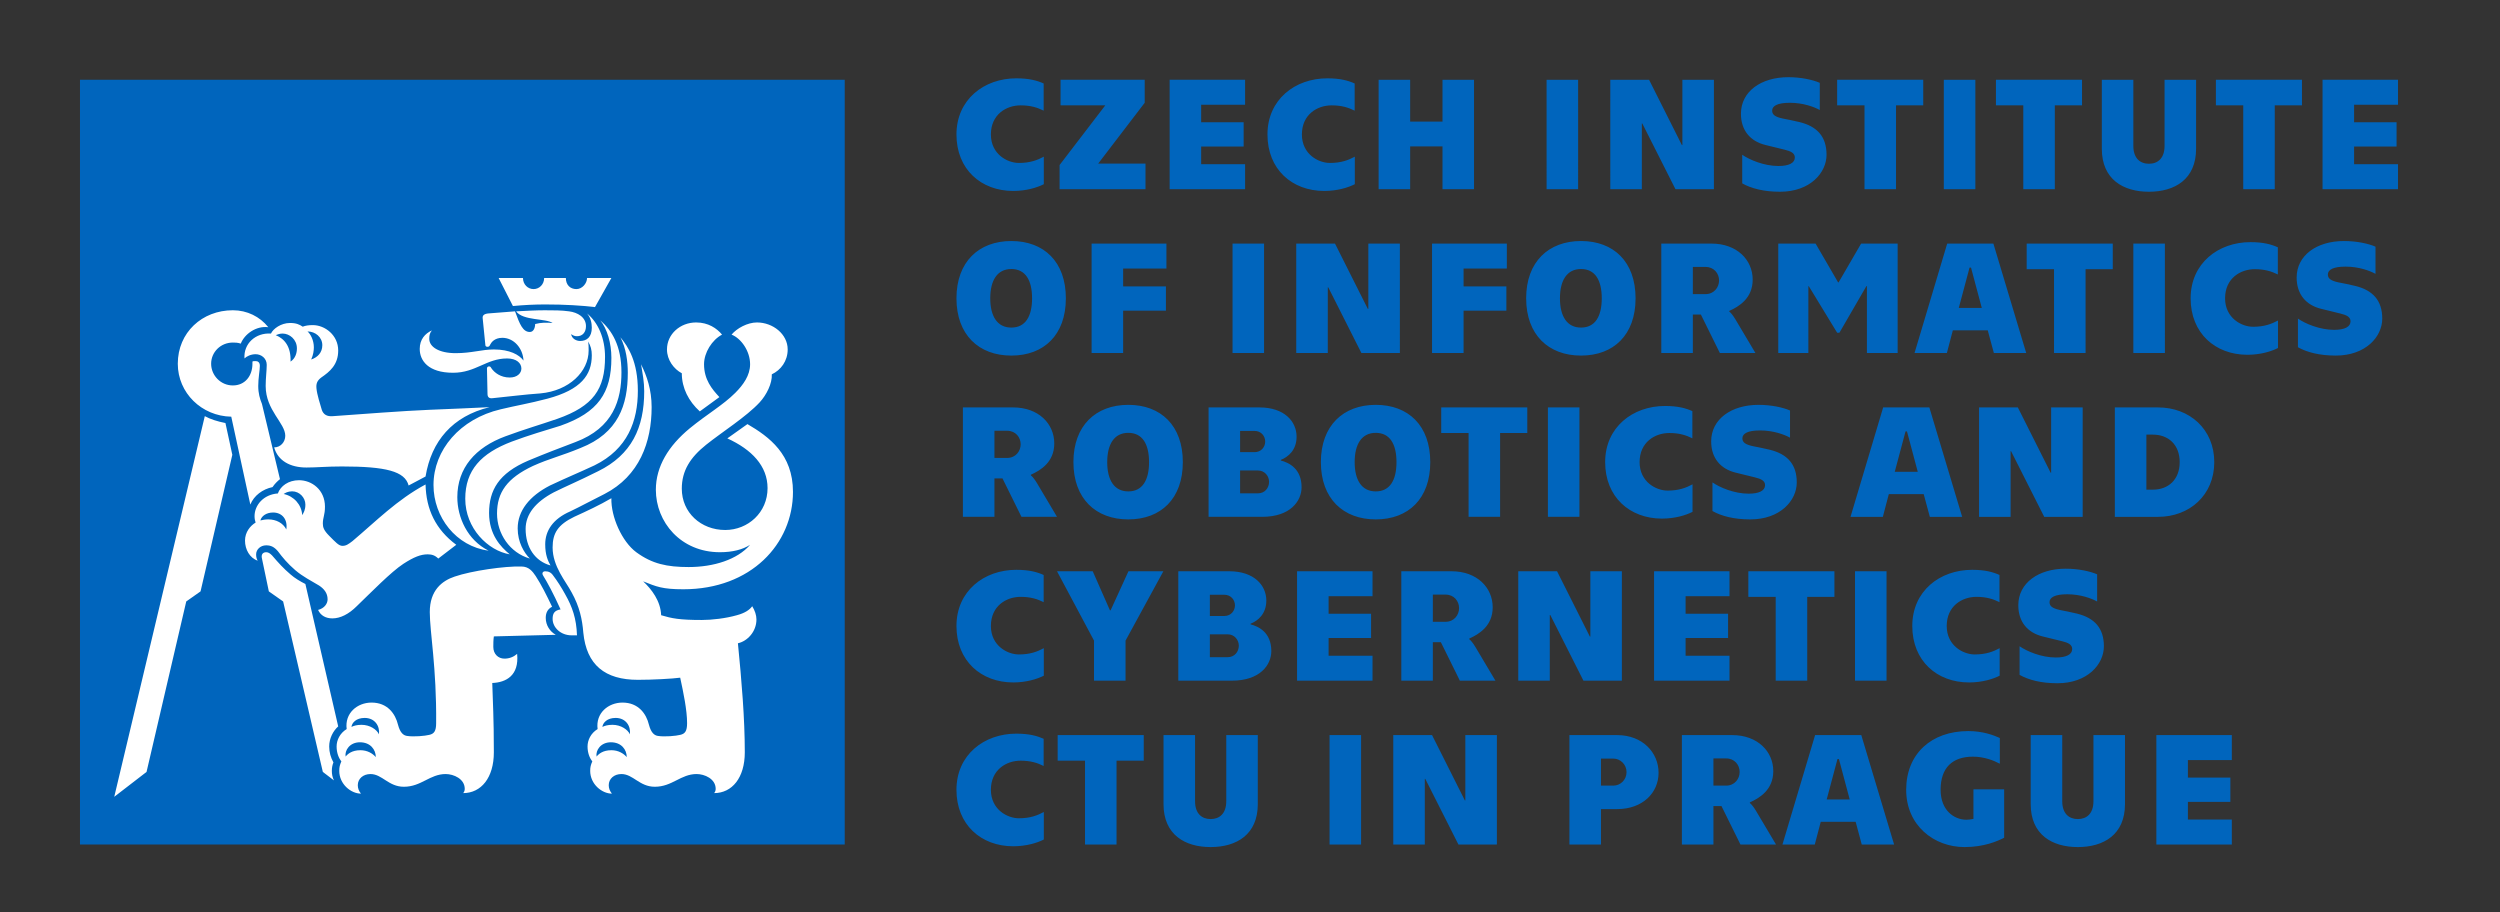
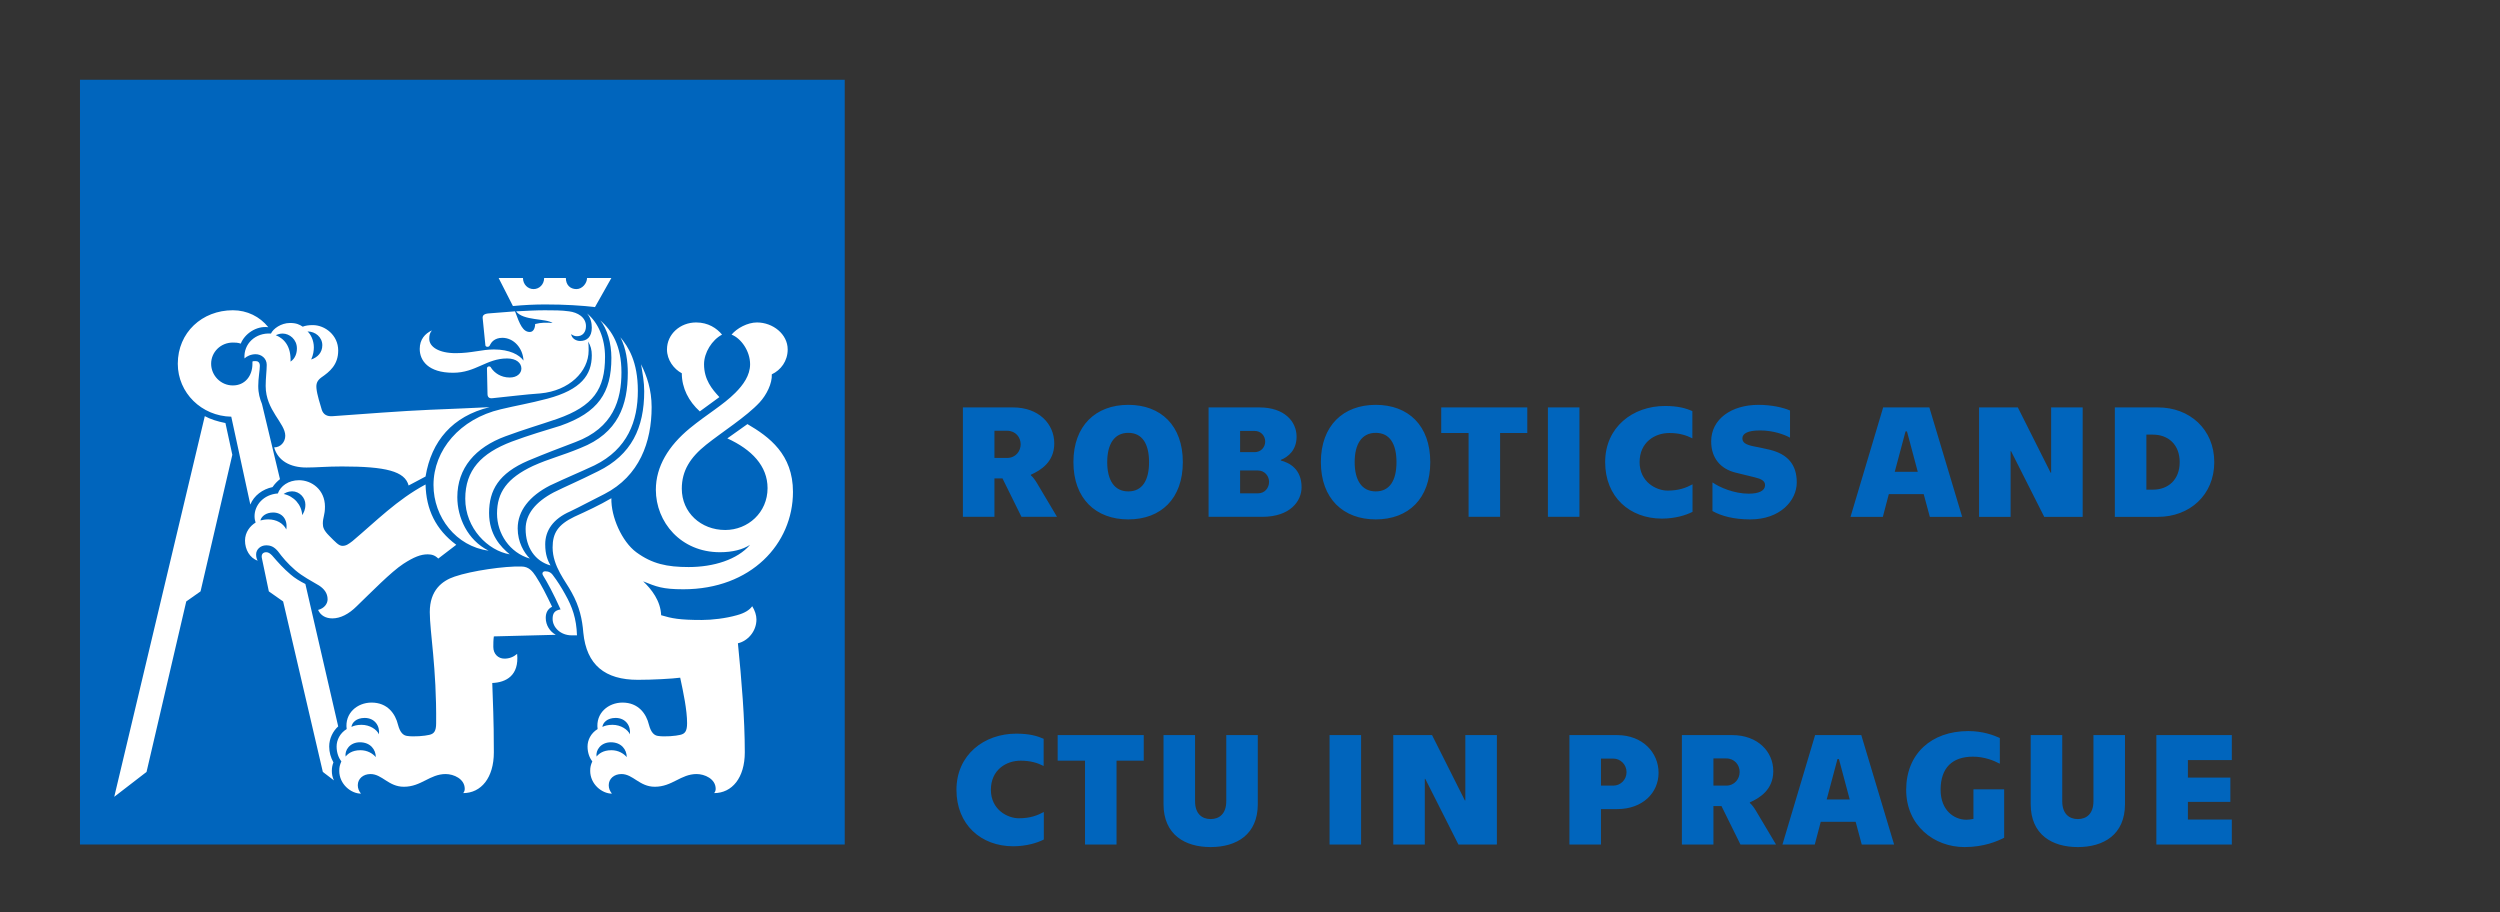
<svg xmlns="http://www.w3.org/2000/svg" xmlns:ns1="http://sodipodi.sourceforge.net/DTD/sodipodi-0.dtd" xmlns:ns2="http://www.inkscape.org/namespaces/inkscape" version="1.1" id="Layer_1" x="0px" y="0px" width="625" height="228" viewBox="0 0 625 228" enable-background="new 0 0 625 226.77" xml:space="preserve" ns1:docname="logo_CIIRC_en.svg" ns2:version="0.92.2 (5c3e80d, 2017-08-06)">
  <rect x="0" y="0" width="625" height="228" fill="#333333" stroke="none" />
  <defs id="defs23" />
  <ns1:namedview pagecolor="#ffffff" bordercolor="#666666" borderopacity="1" objecttolerance="10" gridtolerance="10" guidetolerance="10" ns2:pageopacity="0" ns2:pageshadow="2" ns2:window-width="849" ns2:window-height="489" id="namedview21" showgrid="false" ns2:zoom="0.8256" ns2:cx="312.5" ns2:cy="113.385" ns2:window-x="0" ns2:window-y="0" ns2:window-maximized="0" ns2:current-layer="Layer_1" />
  <g id="g18" transform="translate(0,1.23)">
    <rect x="19.994" y="18.711" width="191.184" height="191.185" id="rect2" style="fill:#0065bd" />
    <g id="g16">
      <path d="m 174.95,101.619 4.898,-3.576 c -1.852,-1.984 -3.838,-4.367 -3.838,-8.207 0,-2.911 1.986,-6.089 4.5,-7.411 -1.322,-1.589 -3.442,-3.042 -6.484,-3.042 -3.972,0 -7.282,2.912 -7.282,6.748 0,2.646 1.721,4.898 3.708,5.956 -0.001,3.706 1.72,7.014 4.498,9.532 m -26.205,-26.075 4.103,-7.281 h -6.088 c 0,1.323 -1.193,2.779 -2.651,2.779 -1.584,0 -2.644,-1.058 -2.644,-2.779 h -5.429 c 0,1.587 -1.188,2.779 -2.645,2.779 -1.456,0 -2.648,-1.191 -2.648,-2.779 h -6.089 l 3.575,7.014 c 2.782,-0.263 5.426,-0.395 8.074,-0.395 4.894,0 9.132,0.263 12.442,0.662 m -11.12,64.589 c -0.661,-1.19 -1.322,-2.648 -1.322,-5.291 0,-3.445 1.986,-6.356 6.222,-8.21 2.779,-1.323 4.895,-2.516 8.603,-4.365 8.734,-4.5 11.779,-12.973 11.779,-21.707 0,-4.369 -1.192,-7.812 -2.646,-10.724 0.394,2.383 0.792,4.37 0.792,6.75 0,9.133 -3.175,15.885 -11.513,19.985 -5.293,2.647 -7.943,3.707 -11.12,5.296 -4.497,2.381 -7.015,5.427 -7.015,9.133 -0.001,4.631 2.38,8.075 6.22,9.133 m -5.162,-1.72 c -1.454,-1.457 -3.042,-4.104 -3.042,-7.545 0,-4.368 2.91,-8.073 8.071,-10.722 4.501,-2.117 7.146,-3.178 11.117,-5.029 8.341,-4.102 10.854,-11.118 10.854,-18.66 0,-7.282 -2.381,-10.988 -4.367,-13.37 1.454,2.781 1.854,6.088 1.854,8.87 0,8.073 -2.381,15.087 -11.781,18.793 -4.766,1.984 -7.809,2.645 -11.912,4.498 -6.486,3.047 -9,6.62 -9,11.913 10e-4,5.031 3.178,9.795 8.206,11.252 m -5.028,-1.059 c -2.252,-1.854 -5.164,-4.898 -5.164,-10.325 0,-5.69 2.382,-9.925 9.795,-13.103 4.768,-1.986 7.28,-2.912 11.782,-4.633 9.529,-3.573 11.515,-10.589 11.515,-17.472 0,-6.616 -2.383,-10.457 -5.295,-12.97 1.72,2.117 2.781,5.693 2.781,9.396 0,8.736 -3.309,13.634 -12.707,16.944 -3.839,1.189 -7.941,2.38 -12.178,3.969 -7.675,2.911 -11.647,7.146 -11.647,14.294 -10e-4,7.414 5.691,12.975 11.118,13.9 m -5.295,-0.925 c -5.294,-2.649 -7.809,-8.34 -7.809,-13.371 0,-7.278 4.5,-12.441 12.042,-15.222 4.637,-1.718 8.341,-2.777 12.974,-4.365 9.001,-3.178 11.913,-7.412 11.913,-15.486 0,-4.633 -1.72,-8.602 -4.5,-10.853 0.924,1.058 1.19,2.38 1.19,3.573 0,2.25 -1.19,3.308 -2.911,3.308 -1.06,0 -2.12,-0.662 -2.25,-1.719 0.529,0.393 0.927,0.528 1.458,0.528 1.454,0 2.248,-1.06 2.248,-2.516 0,-2.25 -2.117,-3.441 -4.234,-3.706 -1.854,-0.266 -3.84,-0.266 -6.089,-0.266 -2.249,0 -4.368,0.133 -7.146,0.266 1.719,2.382 7.413,1.721 9.131,2.911 -1.458,-0.13 -2.912,-0.13 -4.37,0.264 0,0.929 -0.394,1.986 -1.321,1.986 -1.721,0 -2.516,-1.852 -3.706,-5.161 l -6.75,0.531 c -1.061,0.131 -1.456,0.528 -1.326,1.323 l 0.664,6.618 c 0,0.263 0.266,0.396 0.531,0.396 0.263,0 0.526,-0.132 0.659,-0.53 0.265,-0.529 1.061,-1.72 3.044,-1.72 2.912,0 5.162,2.649 5.293,5.691 -1.058,-1.454 -3.438,-2.779 -7.411,-2.779 -3.043,0 -5.557,0.926 -9.528,0.926 -4.236,0 -6.618,-1.588 -6.618,-3.573 0,-0.926 0.13,-1.457 0.661,-2.119 -1.72,0.795 -3.044,2.252 -3.044,4.634 0,2.911 2.12,5.958 8.338,5.958 5.69,0 8.341,-3.577 13.501,-3.577 2.383,0 3.575,1.191 3.575,2.517 0,1.19 -1.062,2.25 -2.911,2.25 -2.252,0 -3.838,-1.19 -4.634,-2.383 -0.133,-0.266 -0.265,-0.396 -0.53,-0.396 -0.394,0 -0.529,0.264 -0.529,0.529 l 0.135,6.352 c 0,0.794 0.394,1.193 1.323,1.06 3.969,-0.398 8.071,-0.927 11.913,-1.191 7.146,-0.661 12.044,-5.428 12.044,-10.721 0,-0.795 0,-1.458 -0.133,-2.25 0.66,1.059 0.925,2.118 0.925,3.44 0,4.898 -2.646,8.604 -11.115,10.855 -4.502,1.19 -7.811,1.719 -11.651,2.646 -10.191,2.383 -16.808,10.191 -16.808,18.929 -0.003,8.073 5.688,15.354 13.762,16.413 M 77.799,88.646 c 0.53,-1.19 0.664,-2.25 0.664,-3.045 0,-1.72 -0.797,-3.307 -1.589,-3.969 1.984,0 3.704,1.454 3.704,3.44 0,1.853 -1.19,3.046 -2.779,3.574 m 24.354,31.5 4.235,-2.251 c 1.457,-8.864 6.749,-15.087 16.015,-17.335 -4.896,0.262 -9.133,0.395 -15.087,0.661 -6.352,0.263 -16.809,1.06 -24.089,1.588 -1.458,0.133 -2.382,-0.398 -2.78,-1.588 -0.397,-1.323 -1.191,-3.839 -1.324,-5.295 -0.133,-1.192 0.133,-1.986 1.193,-2.779 2.115,-1.457 4.235,-3.178 4.235,-6.75 0,-3.839 -3.311,-6.353 -6.355,-6.353 -1.058,0 -1.851,0.131 -2.513,0.395 -0.796,-0.527 -1.588,-0.926 -3.177,-0.926 -2.252,0 -4.235,1.456 -4.767,2.647 -3.836,-0.264 -6.881,2.515 -6.618,6.22 0.529,-0.529 1.589,-1.058 2.782,-1.058 1.454,0 2.778,1.058 2.778,2.647 0,1.457 -0.264,3.311 -0.264,5.293 0,6.091 4.898,9.268 4.898,12.443 0,1.588 -1.193,2.911 -2.781,2.911 0.927,3.31 3.972,5.03 8.073,5.03 2.648,0 5.031,-0.264 8.868,-0.264 10.988,10e-4 15.75,1.19 16.678,4.764 m 40.765,37.458 h 1.327 c -0.137,-4.236 -1.192,-7.147 -2.911,-10.189 -0.93,-1.72 -2.12,-3.573 -3.046,-4.769 -0.53,-0.792 -1.193,-1.056 -1.986,-1.056 -0.531,0 -0.926,0.396 -0.531,1.056 1.062,1.721 2.517,4.372 4.37,8.472 -1.588,0.267 -1.986,1.061 -1.986,2.383 0,2.117 1.986,4.103 4.763,4.103 M 72.639,89.175 c 0.13,-3.707 -1.456,-5.691 -3.706,-6.618 0.396,-0.132 0.924,-0.398 1.719,-0.398 1.721,0 3.575,1.458 3.575,3.708 0,1.19 -0.397,2.513 -1.588,3.308 m 84.84,93.179 c -0.528,-1.19 -2.25,-2.38 -4.367,-2.38 -1.193,0 -1.985,0.263 -2.517,0.527 0.132,-1.058 1.191,-2.25 3.31,-2.25 2.515,0.001 3.837,1.986 3.574,4.103 m -0.794,5.694 c -0.794,-0.926 -2.115,-1.724 -3.837,-1.724 -2.12,0 -3.177,0.928 -3.708,1.591 -0.263,-1.591 1.06,-3.574 3.576,-3.574 2.646,0 3.969,1.853 3.969,3.707 M 62.58,124.911 c 0.925,-2.251 3.042,-3.838 5.558,-4.368 0.527,-0.794 1.191,-1.454 1.854,-1.985 l -4.5,-18.795 c -0.531,-1.321 -0.93,-2.645 -0.93,-4.5 0,-1.983 0.399,-3.969 0.399,-5.027 0,-0.927 -0.529,-1.191 -1.058,-1.191 -0.398,0 -0.663,0 -0.794,0.131 v 0.531 c 0,3.042 -1.856,5.425 -4.898,5.425 -3.043,0 -5.427,-2.514 -5.427,-5.425 0,-2.913 2.384,-5.297 5.427,-5.297 0.529,0 1.192,0 1.984,0.265 0.927,-2.38 3.838,-4.5 6.882,-4.102 -2.116,-2.649 -5.292,-4.237 -8.866,-4.237 -7.677,0 -13.764,5.56 -13.764,13.371 0,7.277 5.956,13.102 13.368,13.235 z m 20.515,28.456 c 1.985,0 4.102,-1.059 6.086,-3.043 3.573,-3.44 8.604,-8.603 11.65,-10.59 2.646,-1.718 4.367,-2.38 6.086,-2.38 1.059,0 1.856,0.263 2.649,1.059 l 4.499,-3.443 c -5.161,-3.838 -7.544,-8.867 -7.677,-15.087 -7.146,3.838 -12.308,9.135 -18.267,14.16 -1.057,0.799 -1.587,1.191 -2.513,1.191 -0.928,0 -1.722,-0.925 -3.31,-2.515 -1.324,-1.323 -1.589,-2.117 -1.589,-3.043 0,-1.588 0.53,-2.118 0.53,-4.234 0,-4.235 -3.307,-6.619 -6.485,-6.619 -2.648,0 -4.633,1.456 -5.294,3.31 -3.575,0.263 -5.826,2.912 -5.826,5.689 0,0.663 0.135,1.195 0.268,1.589 -1.324,0.795 -2.65,2.382 -2.65,4.503 0,2.249 1.192,4.367 3.179,5.028 -0.268,-0.399 -0.399,-0.926 -0.399,-1.588 0,-1.191 1.061,-2.251 2.517,-2.251 1.189,0 1.984,0.397 2.912,1.456 1.19,1.588 2.382,3.043 4.368,4.765 1.854,1.589 3.97,2.648 5.955,3.84 1.191,0.793 2.116,1.854 2.116,3.439 0,1.062 -0.792,2.252 -2.38,2.647 0.662,1.458 1.986,2.117 3.575,2.117 M 75.55,127.559 c -0.132,-2.647 -2.117,-4.764 -4.632,-5.292 0.397,-0.269 1.057,-0.664 2.117,-0.664 1.853,0 3.311,1.59 3.311,3.309 0,1.324 -0.399,1.985 -0.796,2.647 m 14.691,69.62 c -0.53,-0.662 -0.792,-1.323 -0.792,-2.118 0,-1.588 1.321,-2.779 3.175,-2.779 2.911,0 4.5,3.178 8.341,3.178 4.367,0 6.482,-3.178 10.454,-3.178 1.987,0 4.767,1.191 4.767,3.707 0,0.398 -0.136,0.795 -0.398,1.06 4.501,0 7.675,-3.839 7.675,-10.193 0,-8.866 -0.262,-12.44 -0.396,-17.338 3.444,-0.132 6.749,-1.854 6.218,-7.277 -0.925,0.791 -1.982,1.188 -3.173,1.188 -1.588,0 -2.781,-1.188 -2.781,-2.911 0,-0.795 0,-1.72 0.132,-2.648 l 15.487,-0.397 c -1.457,-0.794 -2.513,-2.381 -2.513,-4.234 0,-1.322 0.528,-2.25 1.588,-2.78 -1.458,-3.042 -2.647,-5.425 -4.103,-7.676 -0.796,-1.19 -1.721,-2.383 -3.575,-2.383 -4.104,-0.132 -12.441,1.059 -16.679,2.516 -3.175,1.06 -6.221,3.439 -6.221,8.867 0,5.03 1.722,13.897 1.589,27.794 0,1.987 -0.529,2.65 -1.719,2.912 -1.06,0.267 -3.838,0.53 -5.561,0.267 -0.924,-0.137 -1.721,-0.794 -2.25,-2.778 -0.662,-2.781 -2.646,-5.561 -6.618,-5.561 -3.575,0 -6.749,2.648 -6.22,6.618 -1.722,1.059 -2.516,2.779 -2.516,4.366 0,1.59 0.529,2.911 1.191,3.707 -0.397,0.926 -0.527,1.456 -0.527,2.382 0,3.309 2.912,5.689 5.425,5.689 M 71.577,131.132 c -0.792,-1.589 -2.513,-2.514 -4.5,-2.514 -0.793,0 -1.455,0.133 -1.983,0.265 0.264,-1.061 1.456,-1.985 3.177,-1.985 2.25,-10e-4 3.704,1.72 3.306,4.234 m 23.166,51.222 c -0.531,-1.19 -2.251,-2.38 -4.368,-2.38 -1.193,0 -1.987,0.263 -2.515,0.527 0.13,-1.058 1.192,-2.25 3.309,-2.25 2.514,0.001 3.837,1.986 3.574,4.103 m -11.254,11.517 c -0.394,-0.795 -0.527,-1.59 -0.527,-2.384 0,-0.794 0.133,-1.456 0.397,-2.116 -0.663,-1.193 -1.06,-2.517 -1.06,-3.973 0,-1.985 0.928,-3.837 2.252,-5.03 l -8.206,-35.602 c -1.327,-0.662 -2.649,-1.458 -3.707,-2.385 -1.854,-1.588 -2.913,-2.779 -4.633,-4.765 -0.531,-0.526 -0.929,-0.793 -1.456,-0.793 -0.797,0 -1.324,0.53 -1.058,1.589 l 1.718,8.204 3.575,2.517 9.925,42.617 z m 10.461,-5.823 c -0.796,-0.926 -2.119,-1.724 -3.842,-1.724 -2.119,0 -3.176,0.928 -3.707,1.591 -0.262,-1.591 1.062,-3.574 3.575,-3.574 2.647,0 3.974,1.853 3.974,3.707 m -65.388,9.925 8.074,-6.222 9.927,-42.617 3.574,-2.517 7.943,-34.145 -1.72,-7.942 c -1.987,-0.398 -3.709,-0.927 -5.162,-1.722 z m 124.417,-0.794 c -0.529,-0.662 -0.794,-1.323 -0.794,-2.118 0,-1.588 1.323,-2.779 3.178,-2.779 2.911,0 4.5,3.178 8.338,3.178 4.365,0 6.485,-3.178 10.455,-3.178 1.987,0 4.766,1.191 4.766,3.707 0,0.398 -0.133,0.795 -0.396,1.06 4.5,0 7.675,-3.839 7.675,-10.193 0,-8.468 -0.792,-17.867 -1.721,-27.266 2.382,-0.528 4.633,-2.912 4.633,-5.955 0,-1.058 -0.395,-2.25 -1.058,-3.31 -0.664,0.927 -1.855,1.72 -3.837,2.252 -2.781,0.791 -6.222,1.189 -8.74,1.189 -5.69,0 -7.542,-0.398 -10.189,-1.189 -0.134,-3.574 -2.382,-6.487 -4.5,-8.472 3.308,1.321 4.765,1.984 10.059,1.984 16.94,0 27.397,-11.382 27.397,-24.353 0,-9.4 -5.956,-13.765 -11.383,-16.942 l -5.028,3.574 c 6.089,2.779 10.058,6.88 10.058,12.442 0,6.088 -4.895,10.458 -10.585,10.458 -6.091,0 -10.855,-4.37 -10.855,-10.328 0,-4.497 2.116,-7.808 6.088,-10.984 3.97,-3.175 10.06,-7.013 13.37,-10.587 1.721,-1.856 3.174,-4.767 3.043,-7.018 2.25,-1.057 3.971,-3.306 3.971,-6.219 0,-3.836 -3.704,-6.748 -7.677,-6.748 -2.384,0 -5.028,1.453 -6.355,3.042 2.385,0.926 4.635,4.102 4.635,7.411 0,2.781 -1.72,5.163 -3.706,7.147 -3.044,3.046 -7.015,5.296 -11.384,8.869 -5.295,4.367 -8.471,9.53 -8.471,15.354 0,8.072 6.221,15.617 16.013,15.617 3.177,0 5.693,-0.661 7.547,-1.854 -3.178,3.706 -9.132,5.561 -15.353,5.561 -5.43,0 -9.133,-0.796 -13.104,-3.706 -3.574,-2.646 -6.353,-8.867 -6.221,-13.5 -2.911,1.721 -6.354,3.308 -9.266,4.633 -4.104,1.985 -5.427,4.103 -5.427,7.674 0,4.767 3.31,8.474 4.763,11.253 1.987,3.572 2.648,6.75 2.913,10.057 0.796,8.077 5.428,11.782 13.633,11.782 3.707,0 8.602,-0.266 10.588,-0.532 0.795,3.712 1.722,8.076 1.722,11.384 0,1.987 -0.531,2.65 -1.722,2.912 -1.058,0.267 -3.838,0.53 -5.557,0.267 -0.925,-0.137 -1.723,-0.794 -2.253,-2.778 -0.66,-2.781 -2.647,-5.561 -6.616,-5.561 -3.576,0 -6.75,2.648 -6.222,6.618 -1.722,1.059 -2.516,2.779 -2.516,4.366 0,1.59 0.53,2.911 1.192,3.707 -0.398,0.926 -0.53,1.456 -0.53,2.382 10e-4,3.31 2.915,5.69 5.429,5.69" id="path4" ns2:connector-curvature="0" style="fill:#ffffff" />
      <path d="m 539.089,209.898 h 18.863 v -6.237 h -10.98 v -4.424 h 10.62 v -6.073 h -10.62 v -4.386 h 10.98 v -6.234 h -18.863 z m -19.63,0.64 c 6.437,0 11.787,-3.096 11.787,-10.737 v -17.257 h -7.884 v 16.531 c 0,3.097 -1.69,4.463 -3.903,4.463 -2.211,0 -3.899,-1.366 -3.899,-4.463 v -16.531 h -7.885 v 17.257 c 0,7.641 5.351,10.737 11.784,10.737 m -28.313,0 c 4.868,0 8.244,-1.486 9.896,-2.334 v -12.105 h -7.681 v 7.4 c -0.568,0.12 -1.169,0.201 -1.773,0.201 -3.057,0 -6.437,-2.332 -6.437,-7.482 0,-5.548 2.979,-8.283 8.084,-8.283 2.818,0 5.23,0.966 6.722,1.769 v -6.436 c -1.611,-0.724 -4.268,-1.729 -7.885,-1.729 -9.295,0 -15.527,5.75 -15.527,14.679 -0.001,8.931 6.954,14.32 14.601,14.32 m -34.473,-11.905 2.694,-10.095 h 0.363 l 2.697,10.095 z m 8.766,11.265 h 8.089 l -8.205,-27.354 h -11.547 l -8.163,27.354 h 8.083 l 1.491,-5.672 h 8.728 z m -37.082,-14.722 v -6.799 h 3.178 c 2.132,0 3.378,1.649 3.378,3.378 0,1.73 -1.246,3.421 -3.378,3.421 z m -7.883,14.722 h 7.884 v -9.617 h 2.01 l 4.747,9.617 h 8.89 l -5.026,-8.449 c -0.521,-0.886 -1.168,-1.689 -1.529,-1.932 l 0.039,-0.16 c 2.413,-1.086 5.833,-3.14 5.833,-7.803 0,-4.909 -3.901,-9.011 -10.295,-9.011 h -12.552 v 27.355 z m -20.231,-14.722 v -6.759 h 3.097 c 1.729,0 3.296,1.447 3.296,3.378 0,1.973 -1.567,3.381 -3.296,3.381 z m -7.886,14.722 h 7.886 v -8.853 h 4.023 c 6.394,0 10.375,-4.061 10.375,-9.09 0,-5.027 -3.981,-9.412 -10.375,-9.412 h -11.909 z m -44.041,0 h 7.885 v -16.413 h 0.119 l 8.286,16.413 h 9.612 v -27.354 h -7.882 v 16.331 h -0.12 l -8.205,-16.331 h -9.695 z m -15.926,0 h 7.881 v -27.354 h -7.881 z m -29.726,0.64 c 6.435,0 11.785,-3.096 11.785,-10.737 v -17.257 h -7.884 v 16.531 c 0,3.097 -1.688,4.463 -3.901,4.463 -2.211,0 -3.9,-1.366 -3.9,-4.463 v -16.531 h -7.884 v 17.257 c 0,7.641 5.348,10.737 11.784,10.737 m -31.41,-0.64 h 7.882 v -20.96 h 6.798 v -6.395 h -21.519 v 6.395 h 6.839 z m -17.942,0.439 c 3.256,0 5.992,-0.845 7.642,-1.688 v -6.878 c -1.569,0.844 -3.378,1.568 -6.234,1.568 -2.857,0 -6.998,-2.173 -6.998,-7.122 0,-4.945 3.781,-7.279 7.443,-7.279 2.492,0 4.221,0.562 5.748,1.328 v -6.798 c -1.608,-0.722 -3.617,-1.286 -6.837,-1.286 -8.083,0 -14.961,5.311 -14.961,14.035 -0.001,8.729 6.156,14.12 14.197,14.12" id="path6" ns2:connector-curvature="0" style="fill:#0065bd" />
-       <path d="m 514.352,169.581 c 7.481,0 11.622,-4.706 11.622,-9.252 0,-4.465 -2.29,-7.078 -6.756,-8.163 -1.808,-0.442 -2.814,-0.604 -4.185,-0.886 -1.849,-0.404 -2.654,-0.925 -2.654,-1.972 0,-1.205 1.371,-1.972 4.426,-1.972 3.339,0 6.114,1.046 7.482,1.813 v -6.801 c -1.772,-0.765 -4.668,-1.407 -7.884,-1.407 -6.799,0 -11.827,3.578 -11.827,9.133 0,4.22 2.373,6.876 6.074,7.802 2.053,0.522 3.138,0.764 4.905,1.205 1.491,0.361 2.494,0.845 2.494,1.933 0,1.367 -1.448,2.131 -4.102,2.131 -3.622,0 -7.28,-1.57 -9.052,-2.816 v 7.16 c 2.215,1.247 5.353,2.092 9.457,2.092 m -22.081,-0.2 c 3.26,0 5.99,-0.848 7.643,-1.692 v -6.874 c -1.568,0.843 -3.38,1.567 -6.233,1.567 -2.856,0 -7.003,-2.173 -7.003,-7.121 0,-4.945 3.782,-7.28 7.445,-7.28 2.491,0 4.223,0.563 5.746,1.328 v -6.798 c -1.607,-0.724 -3.616,-1.288 -6.831,-1.288 -8.089,0 -14.968,5.312 -14.968,14.038 -10e-4,8.729 6.159,14.12 14.201,14.12 m -28.521,-0.443 h 7.885 v -27.354 h -7.885 z m -19.827,0 h 7.885 V 147.98 h 6.796 v -6.396 h -21.518 v 6.396 h 6.837 z m -30.406,0 h 18.859 v -6.235 h -10.977 v -4.425 h 10.618 v -6.073 h -10.618 v -4.382 h 10.977 v -6.238 h -18.859 z m -33.95,0 h 7.882 v -16.413 h 0.125 l 8.286,16.413 h 9.608 v -27.354 h -7.881 v 16.331 h -0.12 l -8.205,-16.331 h -9.695 z m -21.356,-14.722 v -6.797 h 3.179 c 2.13,0 3.38,1.649 3.38,3.378 0,1.729 -1.25,3.419 -3.38,3.419 z m -7.886,14.722 h 7.886 v -9.614 h 2.008 l 4.747,9.614 h 8.893 l -5.025,-8.448 c -0.527,-0.885 -1.169,-1.688 -1.531,-1.93 l 0.038,-0.161 c 2.417,-1.087 5.833,-3.139 5.833,-7.804 0,-4.906 -3.898,-9.011 -10.296,-9.011 h -12.552 v 27.354 z m -26.061,0 h 18.866 v -6.235 h -10.982 v -4.425 h 10.62 v -6.073 h -10.62 v -4.382 h 10.982 v -6.238 h -18.866 z m -21.802,-5.873 v -5.713 h 4.467 c 1.686,0 2.773,1.408 2.773,2.816 0,1.572 -1.088,2.896 -2.773,2.896 h -4.467 z m 0,-10.298 v -5.309 h 3.62 c 1.607,0 2.655,1.248 2.655,2.654 0,1.407 -1.048,2.654 -2.655,2.654 h -3.62 z m -7.885,16.171 h 13.397 c 7.039,0 9.855,-3.944 9.855,-7.403 0,-4.623 -3.139,-6.154 -5.191,-6.676 V 154.7 c 1.85,-0.726 3.944,-2.455 3.944,-5.794 0,-3.78 -3.021,-7.321 -9.292,-7.321 h -12.714 v 27.353 z m -21.075,0 h 7.884 v -10.016 l 9.454,-17.338 h -8.729 l -4.464,9.775 h -0.159 l -4.307,-9.775 h -8.93 l 9.251,17.338 z m -20.19,0.443 c 3.256,0 5.992,-0.848 7.642,-1.692 v -6.874 c -1.569,0.843 -3.378,1.567 -6.234,1.567 -2.857,0 -6.998,-2.173 -6.998,-7.121 0,-4.945 3.781,-7.28 7.443,-7.28 2.492,0 4.221,0.563 5.748,1.328 v -6.798 c -1.608,-0.724 -3.617,-1.288 -6.837,-1.288 -8.083,0 -14.961,5.312 -14.961,14.038 -0.001,8.729 6.156,14.12 14.197,14.12" id="path8" ns2:connector-curvature="0" style="fill:#0065bd" />
      <path d="m 536.594,121.183 v -13.757 h 1.65 c 3.78,0 6.677,2.453 6.677,6.879 0,4.423 -2.896,6.878 -6.677,6.878 z m -7.886,6.796 h 10.826 c 7.841,0 14.033,-5.431 14.033,-13.675 0,-8.247 -6.192,-13.677 -14.033,-13.677 h -10.826 z m -33.944,0 h 7.886 v -16.411 h 0.119 l 8.289,16.411 h 9.611 v -27.352 h -7.885 v 16.331 h -0.119 l -8.206,-16.331 h -9.695 z m -21.076,-11.262 2.696,-10.097 h 0.359 l 2.697,10.097 z m 8.769,11.262 h 8.084 l -8.203,-27.352 H 470.79 l -8.162,27.352 h 8.084 l 1.488,-5.673 h 8.727 z m -44.889,0.643 c 7.485,0 11.625,-4.704 11.625,-9.252 0,-4.462 -2.292,-7.078 -6.756,-8.164 -1.812,-0.441 -2.816,-0.604 -4.186,-0.887 -1.848,-0.398 -2.653,-0.923 -2.653,-1.968 0,-1.208 1.368,-1.972 4.425,-1.972 3.338,0 6.113,1.046 7.482,1.81 v -6.797 c -1.772,-0.765 -4.667,-1.41 -7.885,-1.41 -6.797,0 -11.825,3.582 -11.825,9.132 0,4.227 2.373,6.878 6.072,7.804 2.053,0.523 3.137,0.765 4.907,1.207 1.491,0.359 2.492,0.846 2.492,1.93 0,1.367 -1.446,2.134 -4.101,2.134 -3.62,0 -7.278,-1.569 -9.05,-2.818 v 7.16 c 2.215,1.247 5.352,2.091 9.453,2.091 m -22.082,-0.201 c 3.259,0 5.992,-0.844 7.644,-1.687 v -6.88 c -1.568,0.845 -3.38,1.567 -6.234,1.567 -2.855,0 -6.997,-2.171 -6.997,-7.117 0,-4.949 3.778,-7.281 7.438,-7.281 2.493,0 4.225,0.562 5.754,1.327 v -6.798 c -1.612,-0.725 -3.621,-1.286 -6.84,-1.286 -8.084,0 -14.962,5.308 -14.962,14.038 0,8.726 6.155,14.117 14.197,14.117 m -28.511,-0.442 h 7.882 v -27.352 h -7.882 z m -19.832,0 h 7.884 v -20.956 h 6.794 v -6.396 h -21.516 v 6.396 h 6.838 z m -23.207,-6.356 c -3.506,0 -5.272,-2.814 -5.272,-7.318 0,-4.507 1.767,-7.322 5.272,-7.322 3.539,0 5.186,2.814 5.186,7.322 -0.001,4.504 -1.647,7.318 -5.186,7.318 m 0,6.999 c 8.162,0 13.63,-5.188 13.63,-14.317 0,-9.129 -5.468,-14.322 -13.63,-14.322 -8.124,0 -13.719,5.192 -13.719,14.322 0,9.13 5.595,14.317 13.719,14.317 m -33.91,-6.517 v -5.712 h 4.462 c 1.695,0 2.779,1.409 2.779,2.816 0,1.57 -1.084,2.896 -2.779,2.896 z m 0,-10.296 v -5.307 h 3.619 c 1.608,0 2.652,1.246 2.652,2.652 0,1.409 -1.044,2.655 -2.652,2.655 z m -7.884,16.17 h 13.396 c 7.036,0 9.854,-3.94 9.854,-7.401 0,-4.625 -3.138,-6.154 -5.189,-6.678 v -0.16 c 1.85,-0.722 3.941,-2.455 3.941,-5.791 0,-3.78 -3.015,-7.322 -9.293,-7.322 h -12.709 z m -20.07,-6.356 c -3.5,0 -5.269,-2.814 -5.269,-7.318 0,-4.507 1.769,-7.322 5.269,-7.322 3.538,0 5.188,2.814 5.188,7.322 0,4.504 -1.65,7.318 -5.188,7.318 m 0,6.999 c 8.166,0 13.634,-5.188 13.634,-14.317 0,-9.129 -5.468,-14.322 -13.634,-14.322 -8.126,0 -13.718,5.192 -13.718,14.322 0,9.13 5.592,14.317 13.718,14.317 m -33.463,-15.364 v -6.797 h 3.174 c 2.132,0 3.382,1.649 3.382,3.379 0,1.729 -1.25,3.418 -3.382,3.418 z m -7.886,14.721 h 7.886 v -9.612 h 2.009 l 4.746,9.612 h 8.888 l -5.023,-8.449 c -0.526,-0.884 -1.168,-1.687 -1.531,-1.928 l 0.041,-0.161 c 2.412,-1.088 5.83,-3.137 5.83,-7.804 0,-4.908 -3.898,-9.01 -10.294,-9.01 h -12.551 v 27.352 z" id="path10" ns2:connector-curvature="0" style="fill:#0065bd" />
-       <path d="m 583.935,87.665 c 7.482,0 11.629,-4.707 11.629,-9.25 0,-4.464 -2.295,-7.081 -6.761,-8.165 -1.809,-0.445 -2.816,-0.603 -4.184,-0.885 -1.852,-0.403 -2.655,-0.926 -2.655,-1.972 0,-1.206 1.371,-1.969 4.427,-1.969 3.337,0 6.112,1.044 7.482,1.809 v -6.798 c -1.772,-0.765 -4.668,-1.408 -7.887,-1.408 -6.797,0 -11.823,3.581 -11.823,9.131 0,4.223 2.372,6.877 6.073,7.803 2.053,0.524 3.136,0.765 4.906,1.207 1.489,0.361 2.491,0.844 2.491,1.93 0,1.367 -1.445,2.134 -4.101,2.134 -3.617,0 -7.278,-1.569 -9.051,-2.816 v 7.16 c 2.212,1.243 5.35,2.089 9.454,2.089 m -22.081,-0.201 c 3.26,0 5.991,-0.845 7.644,-1.691 v -6.876 c -1.569,0.845 -3.381,1.567 -6.233,1.567 -2.857,0 -6.998,-2.172 -6.998,-7.118 0,-4.947 3.777,-7.279 7.438,-7.279 2.494,0 4.224,0.56 5.751,1.324 v -6.797 c -1.61,-0.724 -3.619,-1.289 -6.836,-1.289 -8.087,0 -14.964,5.31 -14.964,14.04 0,8.729 6.155,14.119 14.198,14.119 m -28.519,-0.443 h 7.885 V 59.669 h -7.885 z m -19.829,0 h 7.886 V 66.067 h 6.796 v -6.398 h -21.52 v 6.398 h 6.838 z M 489.693,75.759 492.39,65.663 h 0.364 l 2.693,10.096 z m 8.772,11.262 h 8.088 l -8.208,-27.352 h -11.547 l -8.165,27.352 h 8.086 l 1.489,-5.671 h 8.726 z m -53.897,0 h 7.522 V 70.328 h 0.118 l 7.079,11.625 h 0.565 l 6.754,-11.664 h 0.121 v 16.732 h 7.685 V 59.669 h -9.135 l -5.629,9.695 h -0.12 l -5.629,-9.695 h -9.332 v 27.352 z m -21.36,-14.723 v -6.795 h 3.177 c 2.134,0 3.382,1.648 3.382,3.378 0,1.729 -1.248,3.417 -3.382,3.417 z m -7.882,14.723 h 7.882 V 77.41 h 2.012 l 4.746,9.611 h 8.889 l -5.024,-8.446 c -0.525,-0.887 -1.168,-1.69 -1.53,-1.931 l 0.04,-0.16 c 2.414,-1.087 5.83,-3.138 5.83,-7.805 0,-4.908 -3.899,-9.011 -10.295,-9.011 h -12.549 v 27.353 z m -20.07,-6.355 c -3.5,0 -5.27,-2.816 -5.27,-7.32 0,-4.507 1.77,-7.321 5.27,-7.321 3.539,0 5.185,2.814 5.185,7.321 -10e-4,4.504 -1.646,7.32 -5.185,7.32 m 0,6.999 c 8.164,0 13.636,-5.187 13.636,-14.318 0,-9.132 -5.472,-14.32 -13.636,-14.32 -8.127,0 -13.716,5.188 -13.716,14.32 0,9.131 5.589,14.318 13.716,14.318 M 358.01,59.669 v 27.352 h 7.884 v -10.58 h 10.699 v -6.073 h -10.699 v -4.464 h 10.816 v -6.236 h -18.7 z m -33.947,27.352 h 7.884 V 70.609 h 0.121 l 8.282,16.411 h 9.616 V 59.669 h -7.883 V 76 h -0.123 l -8.208,-16.331 h -9.689 z m -15.926,0 h 7.881 V 59.669 h -7.881 z M 272.899,59.669 v 27.352 h 7.885 v -10.58 h 10.699 v -6.073 h -10.699 v -4.464 h 10.82 V 59.668 H 272.899 Z M 252.83,80.666 c -3.5,0 -5.268,-2.816 -5.268,-7.32 0,-4.507 1.768,-7.321 5.268,-7.321 3.541,0 5.188,2.814 5.188,7.321 0,4.504 -1.648,7.32 -5.188,7.32 m 0,6.999 c 8.167,0 13.635,-5.187 13.635,-14.318 0,-9.132 -5.468,-14.32 -13.635,-14.32 -8.126,0 -13.715,5.188 -13.715,14.32 -0.001,9.131 5.589,14.318 13.715,14.318" id="path12" ns2:connector-curvature="0" style="fill:#0065bd" />
-       <path d="M 580.637,46.064 H 599.5 v -6.236 h -10.979 v -4.424 h 10.621 V 29.33 H 588.521 V 24.947 H 599.5 v -6.235 h -18.863 z m -19.828,0 h 7.881 V 25.107 h 6.8 v -6.396 h -21.519 v 6.396 h 6.838 z m -23.572,0.643 c 6.437,0 11.784,-3.097 11.784,-10.739 V 18.712 h -7.881 v 16.53 c 0,3.097 -1.689,4.465 -3.903,4.465 -2.211,0 -3.902,-1.368 -3.902,-4.465 v -16.53 h -7.879 v 17.256 c 0,7.642 5.346,10.739 11.781,10.739 M 505.82,46.064 h 7.885 V 25.107 h 6.8 v -6.396 h -21.517 v 6.396 h 6.832 z m -19.866,0 h 7.885 V 18.712 h -7.885 z m -19.827,0 h 7.881 V 25.107 h 6.798 v -6.396 h -21.518 v 6.396 h 6.839 z m -21.119,0.643 c 7.482,0 11.627,-4.707 11.627,-9.251 0,-4.466 -2.293,-7.079 -6.759,-8.165 -1.809,-0.444 -2.813,-0.603 -4.186,-0.886 -1.849,-0.404 -2.653,-0.925 -2.653,-1.973 0,-1.204 1.368,-1.968 4.426,-1.968 3.338,0 6.112,1.046 7.483,1.81 v -6.798 c -1.772,-0.764 -4.669,-1.407 -7.884,-1.407 -6.801,0 -11.827,3.579 -11.827,9.131 0,4.222 2.372,6.878 6.074,7.803 2.052,0.523 3.138,0.765 4.908,1.206 1.485,0.363 2.49,0.845 2.49,1.931 0,1.367 -1.447,2.131 -4.103,2.131 -3.62,0 -7.278,-1.569 -9.049,-2.815 v 7.159 c 2.214,1.248 5.351,2.092 9.453,2.092 m -42.437,-0.643 h 7.886 V 29.653 h 0.122 l 8.287,16.411 h 9.612 V 18.712 h -7.884 v 16.331 h -0.121 l -8.206,-16.331 h -9.696 z m -15.925,0 h 7.884 V 18.712 h -7.884 z M 344.653,18.712 v 27.352 h 7.886 v -10.7 h 8.087 v 10.7 h 7.882 V 18.712 h -7.882 v 10.457 h -8.087 V 18.712 Z m -13.591,27.795 c 3.258,0 5.993,-0.848 7.643,-1.69 V 37.94 c -1.567,0.845 -3.379,1.567 -6.234,1.567 -2.857,0 -6.997,-2.172 -6.997,-7.119 0,-4.946 3.78,-7.279 7.438,-7.279 2.494,0 4.227,0.562 5.753,1.325 v -6.795 c -1.608,-0.724 -3.62,-1.288 -6.835,-1.288 -8.087,0 -14.963,5.31 -14.963,14.038 -0.002,8.727 6.147,14.118 14.195,14.118 m -38.653,-0.443 h 18.864 v -6.236 h -10.984 v -4.424 h 10.623 V 29.33 h -10.623 v -4.383 h 10.984 v -6.235 h -18.864 z m -27.514,0 h 21.48 v -6.398 h -11.827 l 11.628,-15.202 v -5.752 h -21.039 v 6.396 H 276.32 L 264.895,40.03 Z m -11.583,0.443 c 3.256,0 5.992,-0.848 7.642,-1.69 V 37.94 c -1.569,0.845 -3.378,1.567 -6.234,1.567 -2.857,0 -6.998,-2.172 -6.998,-7.119 0,-4.946 3.781,-7.279 7.443,-7.279 2.492,0 4.221,0.562 5.748,1.325 v -6.795 c -1.608,-0.724 -3.617,-1.288 -6.837,-1.288 -8.083,0 -14.961,5.31 -14.961,14.038 -0.001,8.727 6.156,14.118 14.197,14.118" id="path14" ns2:connector-curvature="0" style="fill:#0065bd" />
    </g>
  </g>
</svg>